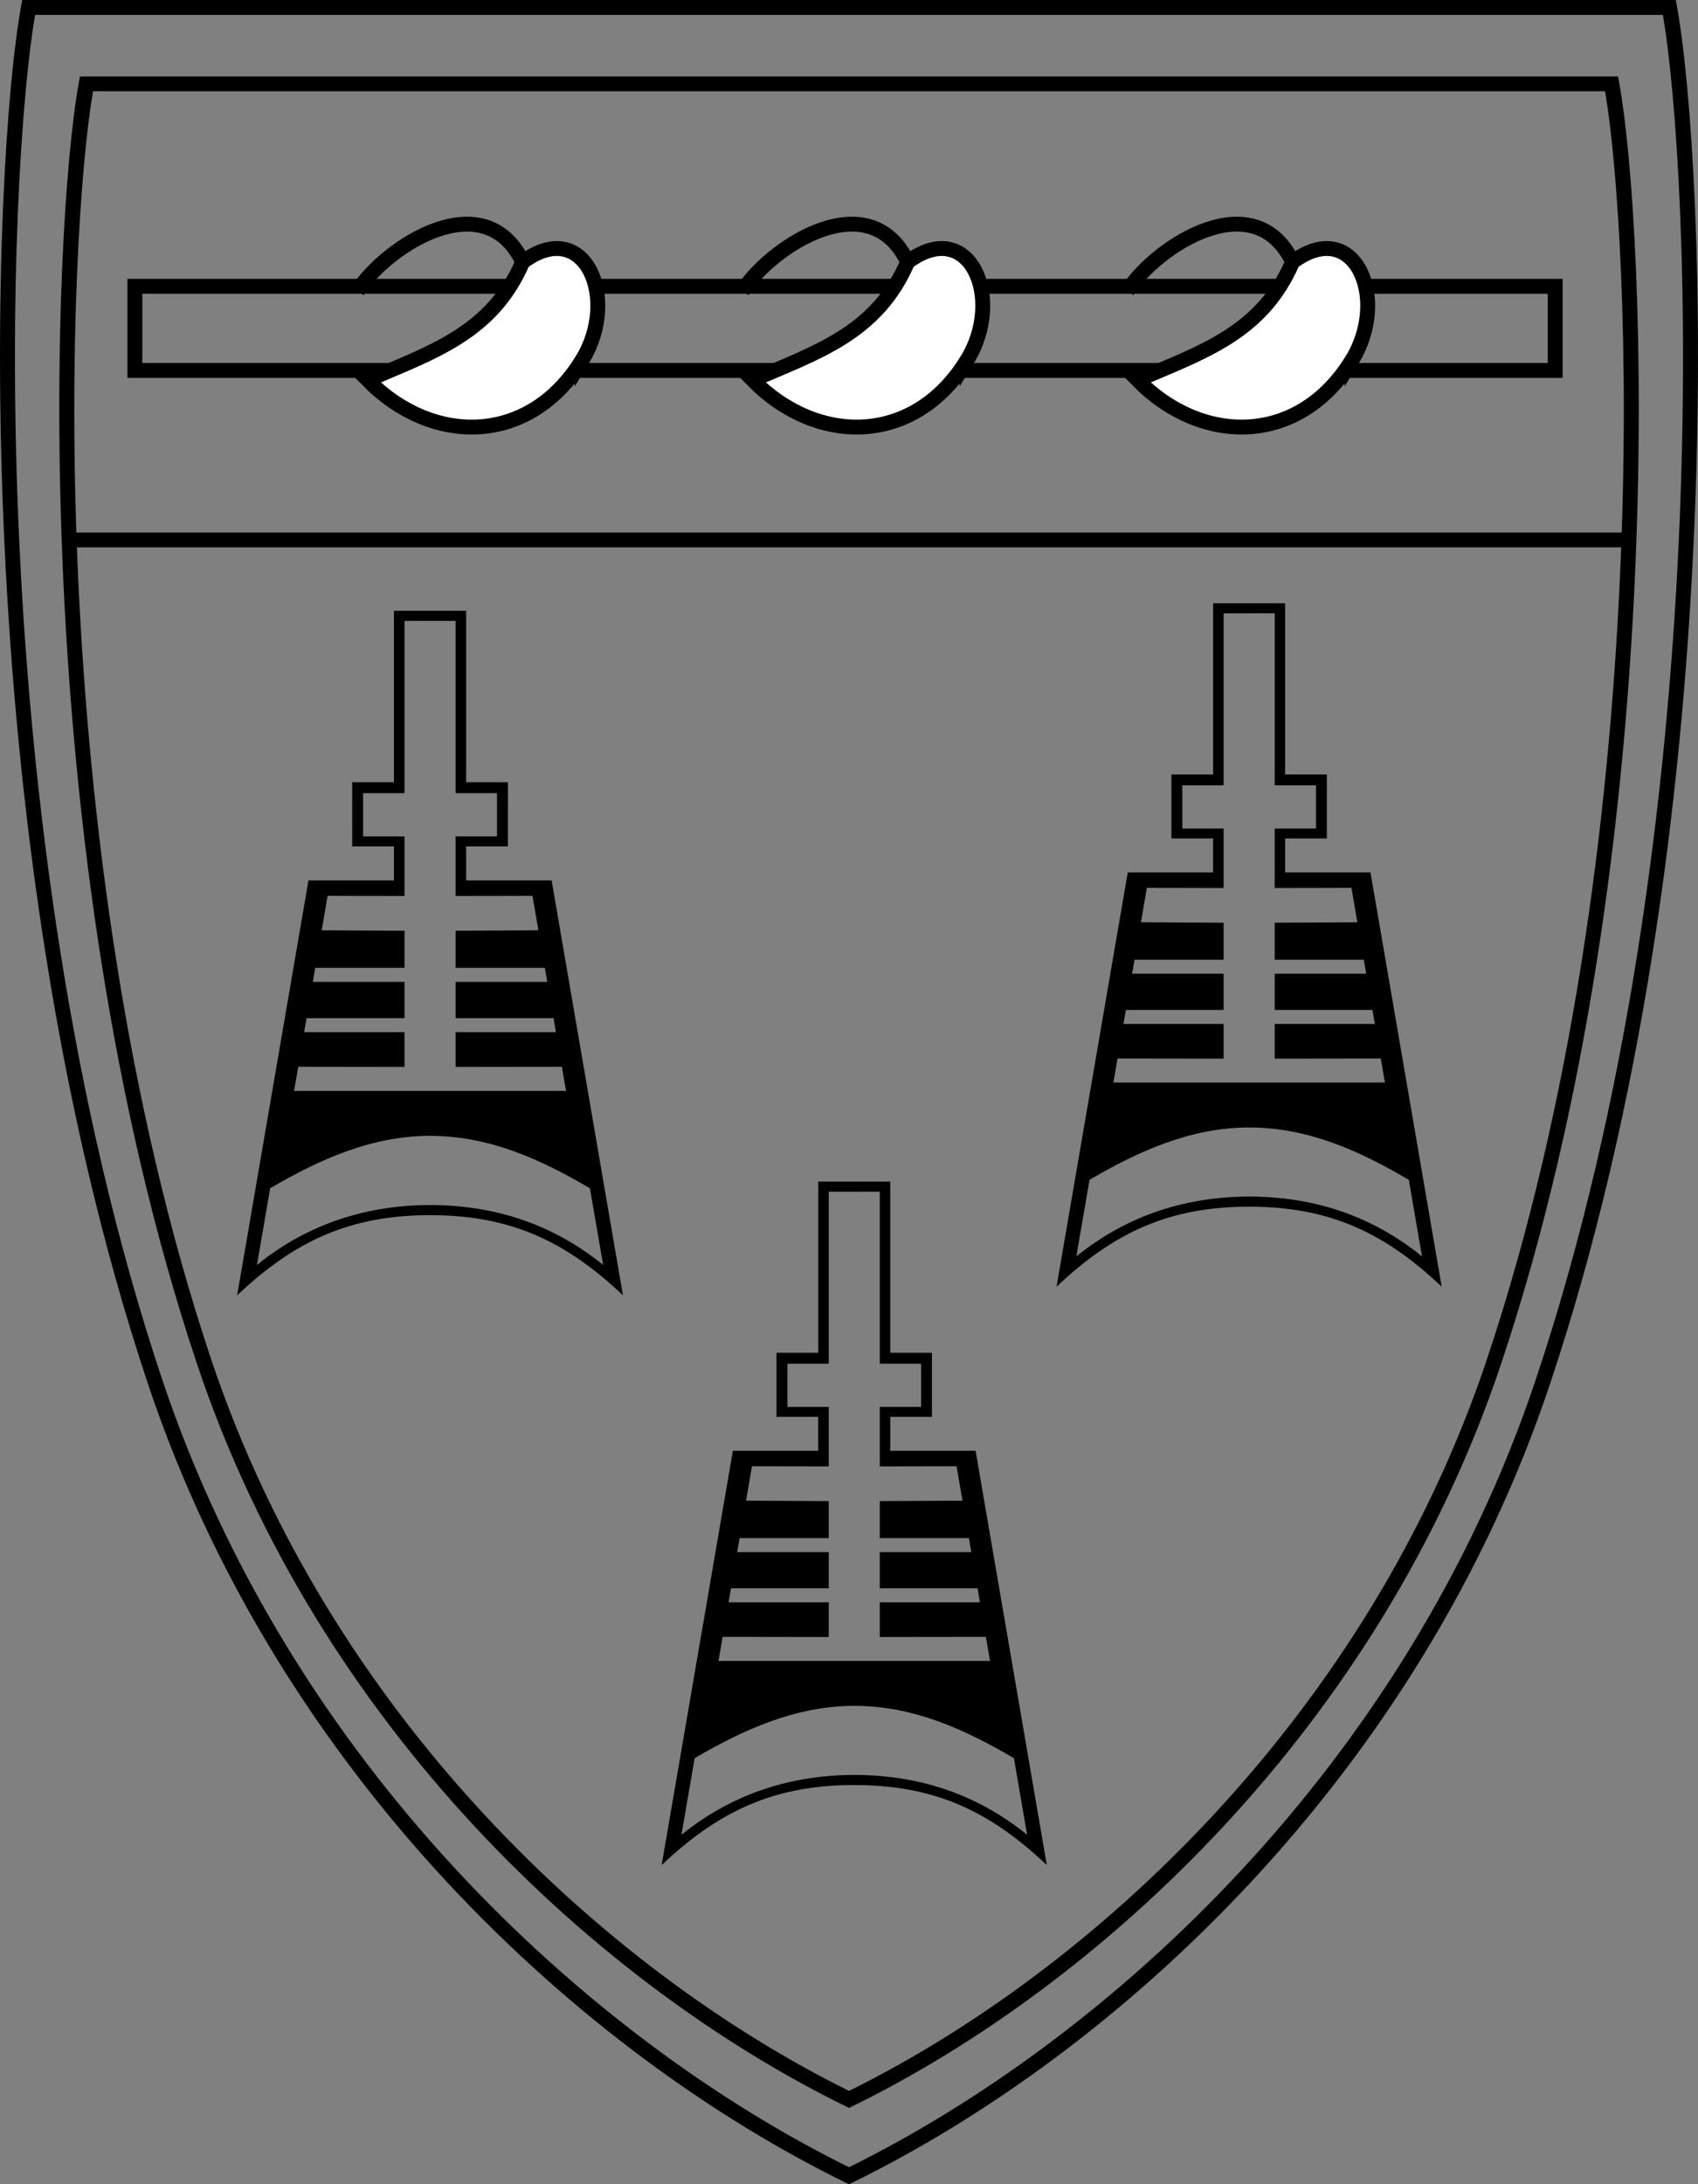
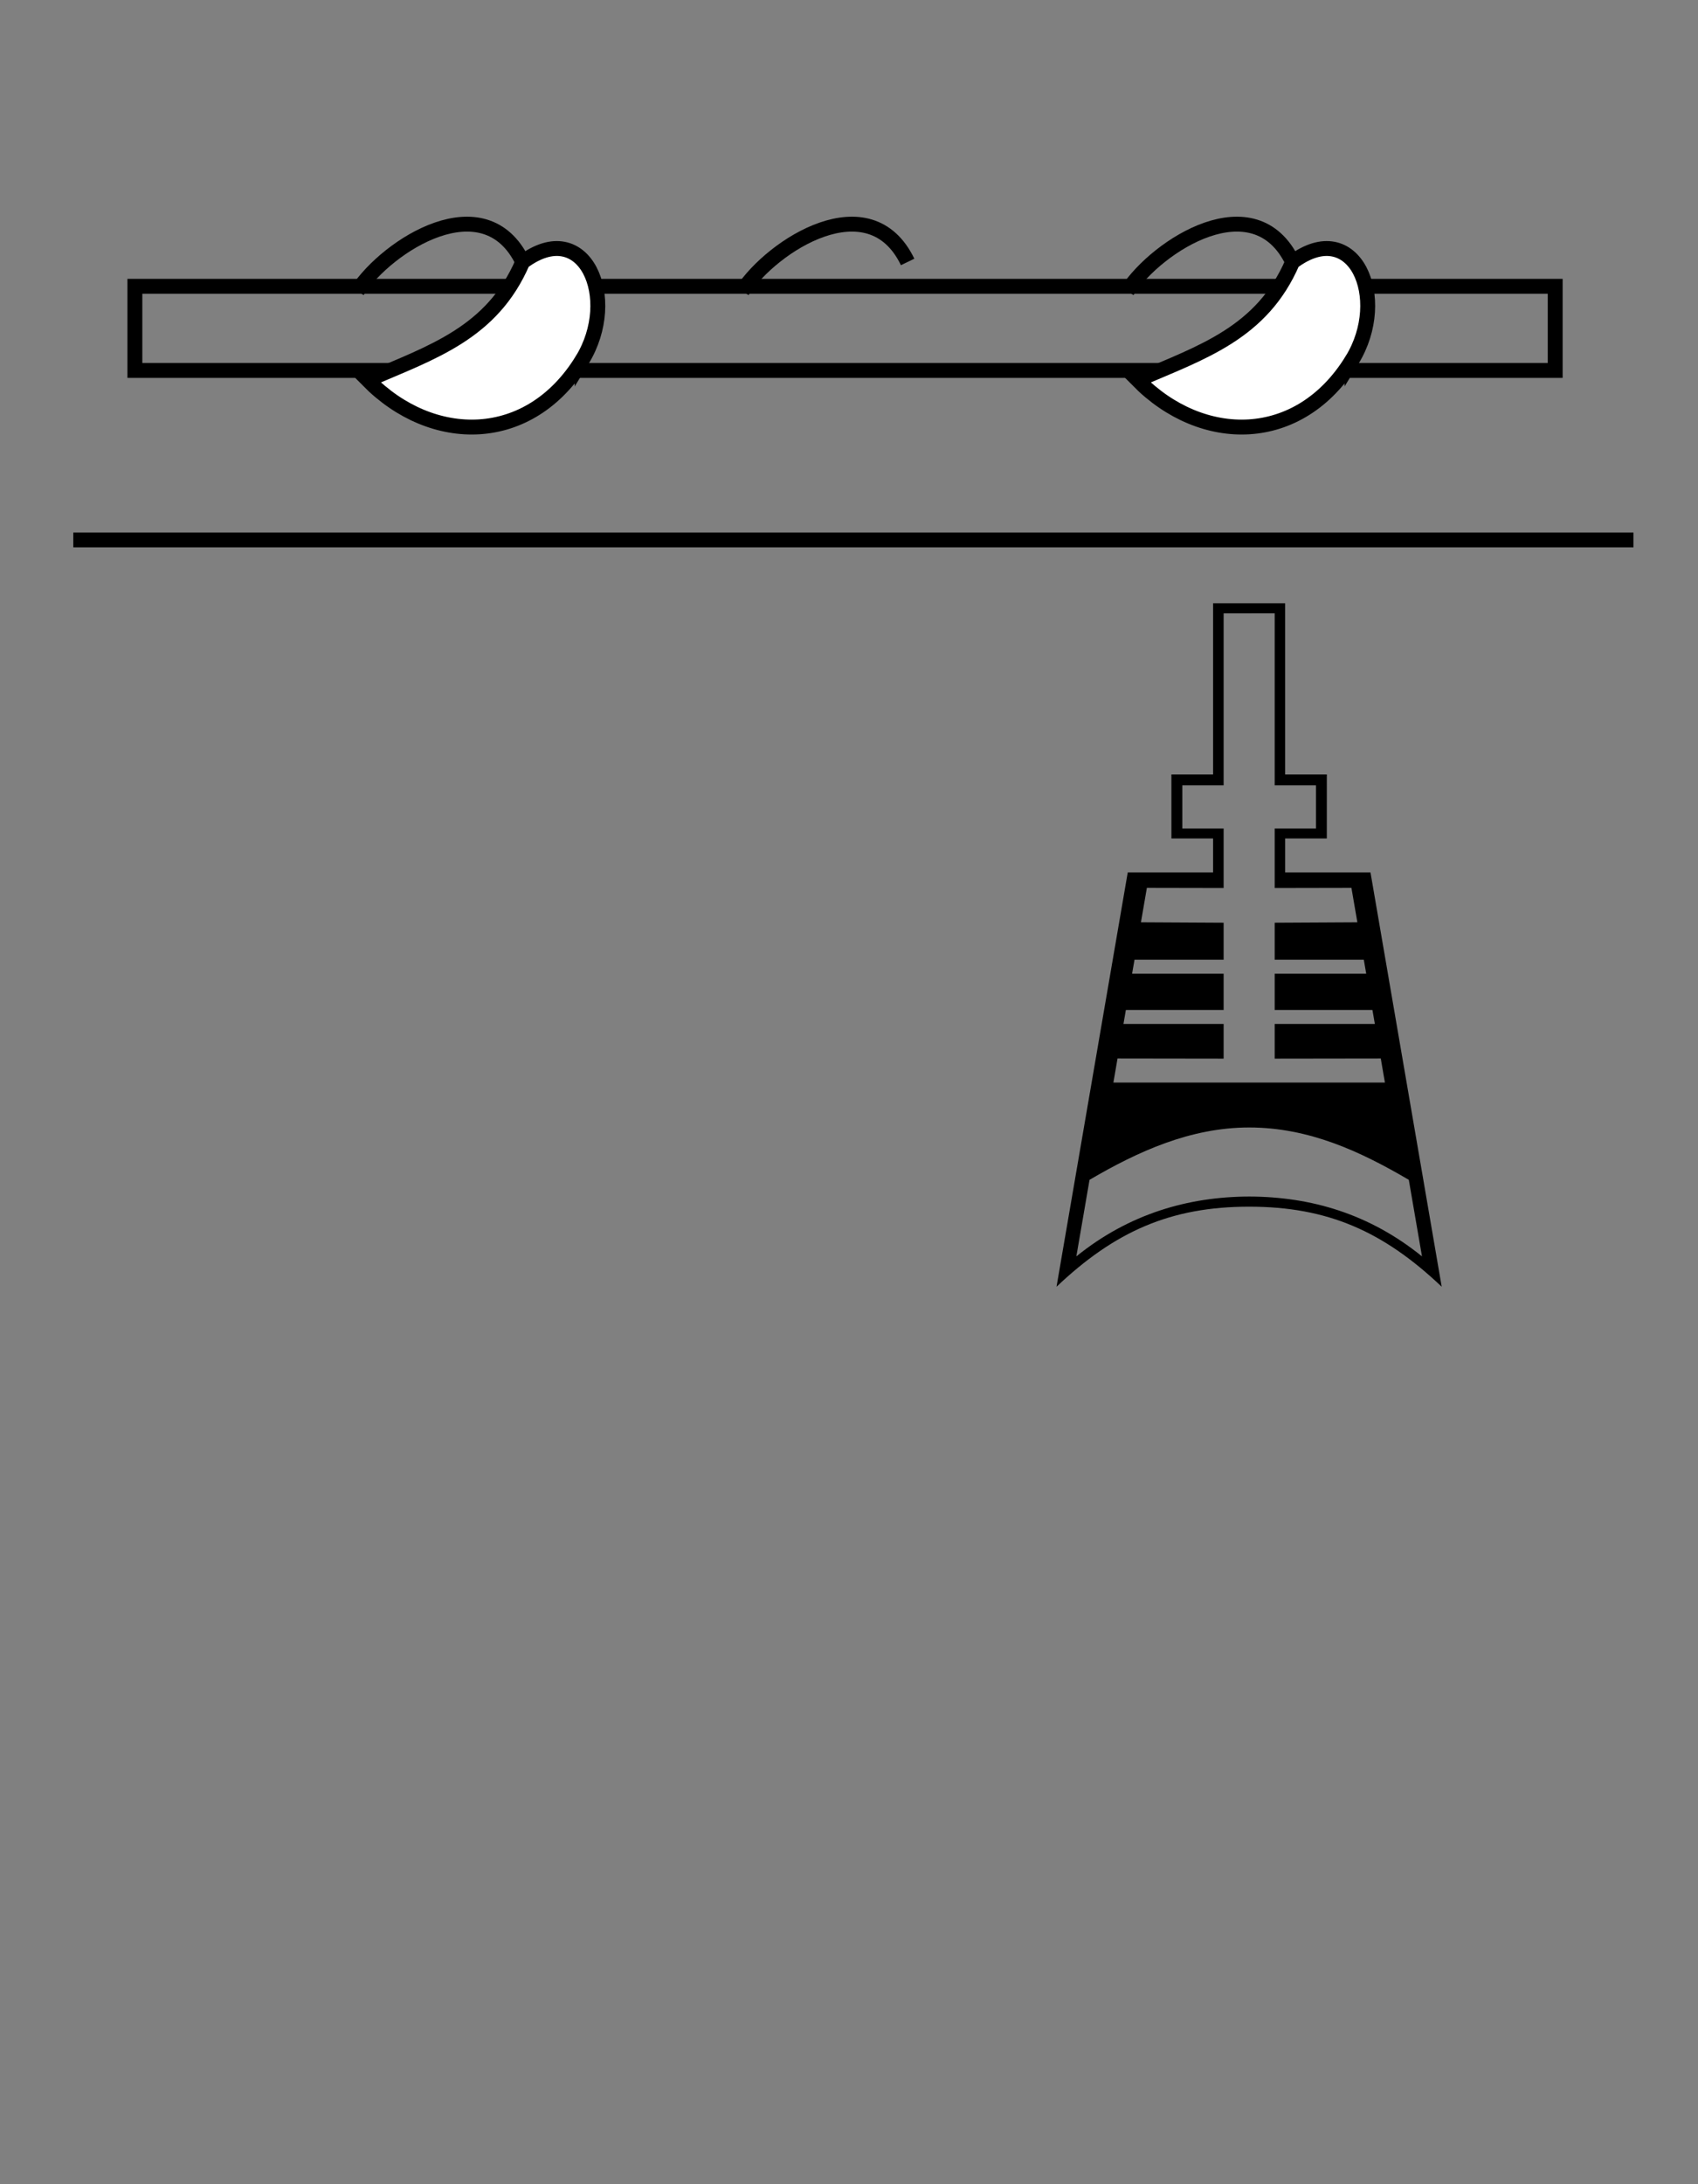
<svg xmlns="http://www.w3.org/2000/svg" xmlns:ns1="http://www.inkscape.org/namespaces/inkscape" xmlns:ns2="http://sodipodi.sourceforge.net/DTD/sodipodi-0.dtd" width="45.61mm" height="58.662mm" viewBox="0 0 45.61 58.662" version="1.1" id="svg8" ns1:version="0.92.3 (2405546, 2018-03-11)" ns2:docname="Logo of Sir Robert Black College of Education.svg">
  <rect x="0" y="0" width="45.61" height="58.662" fill="#808080" stroke="none" />
  <defs id="defs2" />
  <ns2:namedview id="base" pagecolor="#ffffff" bordercolor="#666666" borderopacity="1.0" ns1:pageopacity="0.0" ns1:pageshadow="2" ns1:zoom="1.979899" ns1:cx="125.42444" ns1:cy="98.682773" ns1:document-units="mm" ns1:current-layer="layer1" showgrid="false" fit-margin-top="0" fit-margin-left="0" fit-margin-right="0" fit-margin-bottom="0" ns1:window-width="1920" ns1:window-height="1018" ns1:window-x="-8" ns1:window-y="-8" ns1:window-maximized="1" />
  <g ns1:label="Layer 1" ns1:groupmode="layer" id="layer1" transform="translate(-28.033,-112.316)">
    <path style="opacity:1;fill:none;stroke:#000000;stroke-width:0.4;stroke-linecap:butt;stroke-linejoin:miter;stroke-miterlimit:4;stroke-dasharray:none;stroke-opacity:1" d="m 31.656,122.265 v -2.26 h 22.515 15.636 v 2.26 H 54.171 Z" id="path860" ns1:connector-curvature="0" ns2:nodetypes="ccccccc" />
-     <path style="color:#000000;font-style:normal;font-variant:normal;font-weight:normal;font-stretch:normal;font-size:medium;line-height:normal;font-family:sans-serif;font-variant-ligatures:normal;font-variant-position:normal;font-variant-caps:normal;font-variant-numeric:normal;font-variant-alternates:normal;font-feature-settings:normal;text-indent:0;text-align:start;text-decoration:none;text-decoration-line:none;text-decoration-style:solid;text-decoration-color:#000000;letter-spacing:normal;word-spacing:normal;text-transform:none;writing-mode:lr-tb;direction:ltr;text-orientation:mixed;dominant-baseline:auto;baseline-shift:baseline;text-anchor:start;white-space:normal;shape-padding:0;clip-rule:nonzero;display:inline;overflow:visible;visibility:visible;opacity:1;isolation:auto;mix-blend-mode:normal;color-interpolation:sRGB;color-interpolation-filters:linearRGB;solid-color:#000000;solid-opacity:1;vector-effect:none;fill:#000000;fill-opacity:1;fill-rule:nonzero;stroke:none;stroke-width:0.4;stroke-linecap:butt;stroke-linejoin:miter;stroke-miterlimit:4;stroke-dasharray:none;stroke-dashoffset:0;stroke-opacity:1;color-rendering:auto;image-rendering:auto;shape-rendering:auto;text-rendering:auto;enable-background:accumulate" d="m 28.629,112.316 -0.029,0.164 c -0.375,2.043 -0.769,7.536 -0.449,14.41 0.32,6.874 1.356,15.114 3.859,22.6 3.515,10.512 11.608,17.952 18.74,21.445 l 0.088,0.043 0.088,-0.043 c 7.132,-3.493 15.225,-10.934 18.74,-21.445 2.503,-7.486 3.54,-15.725 3.859,-22.6 0.32,-6.874 -0.074,-12.367 -0.449,-14.41 l -0.029,-0.164 H 72.881 50.838 Z m 0.348,0.4 h 21.861 21.861 c 0.356,2.042 0.739,7.411 0.426,14.154 -0.319,6.849 -1.352,15.059 -3.838,22.492 -3.46,10.348 -11.433,17.693 -18.449,21.158 -7.017,-3.465 -14.989,-10.811 -18.449,-21.158 -2.486,-7.433 -3.519,-15.643 -3.838,-22.492 -0.314,-6.744 0.069,-12.113 0.426,-14.154 z" id="path826-2" ns1:connector-curvature="0" />
-     <path style="color:#000000;font-style:normal;font-variant:normal;font-weight:normal;font-stretch:normal;font-size:medium;line-height:normal;font-family:sans-serif;font-variant-ligatures:normal;font-variant-position:normal;font-variant-caps:normal;font-variant-numeric:normal;font-variant-alternates:normal;font-feature-settings:normal;text-indent:0;text-align:start;text-decoration:none;text-decoration-line:none;text-decoration-style:solid;text-decoration-color:#000000;letter-spacing:normal;word-spacing:normal;text-transform:none;writing-mode:lr-tb;direction:ltr;text-orientation:mixed;dominant-baseline:auto;baseline-shift:baseline;text-anchor:start;white-space:normal;shape-padding:0;clip-rule:nonzero;display:inline;overflow:visible;visibility:visible;opacity:1;isolation:auto;mix-blend-mode:normal;color-interpolation:sRGB;color-interpolation-filters:linearRGB;solid-color:#000000;solid-opacity:1;vector-effect:none;fill:#000000;fill-opacity:1;fill-rule:nonzero;stroke:none;stroke-width:0.4;stroke-linecap:butt;stroke-linejoin:miter;stroke-miterlimit:4;stroke-dasharray:none;stroke-dashoffset:0;stroke-opacity:1;color-rendering:auto;image-rendering:auto;shape-rendering:auto;text-rendering:auto;enable-background:accumulate" d="m 30.182,114.369 -0.031,0.164 c -0.349,1.902 -0.713,7.005 -0.416,13.396 0.297,6.391 1.26,14.052 3.588,21.012 3.269,9.776 10.795,16.694 17.428,19.943 l 0.088,0.043 0.088,-0.043 c 6.633,-3.249 14.159,-10.168 17.428,-19.943 2.328,-6.96 3.291,-14.621 3.588,-21.012 0.297,-6.391 -0.069,-11.495 -0.418,-13.396 l -0.029,-0.164 H 71.328 50.838 Z m 0.35,0.398 h 20.307 20.307 c 0.331,1.9 0.688,6.881 0.396,13.143 -0.296,6.366 -1.256,13.996 -3.566,20.904 -3.214,9.611 -10.619,16.436 -17.137,19.656 -6.518,-3.221 -13.922,-10.045 -17.137,-19.656 -2.31,-6.908 -3.27,-14.539 -3.566,-20.904 -0.291,-6.262 0.066,-11.243 0.396,-13.143 z" id="path826-2-5" ns1:connector-curvature="0" />
    <path style="color:#000000;font-style:normal;font-variant:normal;font-weight:normal;font-stretch:normal;font-size:medium;line-height:normal;font-family:sans-serif;font-variant-ligatures:normal;font-variant-position:normal;font-variant-caps:normal;font-variant-numeric:normal;font-variant-alternates:normal;font-feature-settings:normal;text-indent:0;text-align:start;text-decoration:none;text-decoration-line:none;text-decoration-style:solid;text-decoration-color:#000000;letter-spacing:normal;word-spacing:normal;text-transform:none;writing-mode:lr-tb;direction:ltr;text-orientation:mixed;dominant-baseline:auto;baseline-shift:baseline;text-anchor:start;white-space:normal;shape-padding:0;clip-rule:nonzero;display:inline;overflow:visible;visibility:visible;opacity:1;isolation:auto;mix-blend-mode:normal;color-interpolation:sRGB;color-interpolation-filters:linearRGB;solid-color:#000000;solid-opacity:1;vector-effect:none;fill:#000000;fill-opacity:1;fill-rule:nonzero;stroke:none;stroke-width:0.4;stroke-linecap:butt;stroke-linejoin:miter;stroke-miterlimit:4;stroke-dasharray:none;stroke-dashoffset:0;stroke-opacity:1;color-rendering:auto;image-rendering:auto;shape-rendering:auto;text-rendering:auto;enable-background:accumulate" d="m 30.002,126.617 v 0.398 h 41.908 v -0.398 z" id="path858" ns1:connector-curvature="0" />
    <g id="g912">
      <path ns2:nodetypes="cc" ns1:connector-curvature="0" id="path881" d="m 37.632,120.131 c 0.811,-1.236 3.418,-2.898 4.441,-0.78" style="fill:none;stroke:#000000;stroke-width:0.4;stroke-linecap:butt;stroke-linejoin:miter;stroke-miterlimit:4;stroke-dasharray:none;stroke-opacity:1" />
      <path ns2:nodetypes="sccs" ns1:connector-curvature="0" id="path881-9" d="m 43.67,121.985 c -1.417,2.309 -4.031,2.297 -5.761,0.535 1.742,-0.749 3.343,-1.262 4.164,-3.168 1.656,-1.238 2.621,0.965 1.597,2.634 z" style="fill:#ffffff;fill-opacity:1;stroke:#000000;stroke-width:0.4;stroke-linecap:butt;stroke-linejoin:miter;stroke-miterlimit:4;stroke-dasharray:none;stroke-opacity:1" />
    </g>
    <g id="g912-2" transform="translate(20.68)">
      <path ns2:nodetypes="cc" ns1:connector-curvature="0" id="path881-6" d="m 37.632,120.131 c 0.811,-1.236 3.418,-2.898 4.441,-0.78" style="fill:none;stroke:#000000;stroke-width:0.4;stroke-linecap:butt;stroke-linejoin:miter;stroke-miterlimit:4;stroke-dasharray:none;stroke-opacity:1" />
      <path ns2:nodetypes="sccs" ns1:connector-curvature="0" id="path881-9-5" d="m 43.67,121.985 c -1.417,2.309 -4.031,2.297 -5.761,0.535 1.742,-0.749 3.343,-1.262 4.164,-3.168 1.656,-1.238 2.621,0.965 1.597,2.634 z" style="fill:#ffffff;fill-opacity:1;stroke:#000000;stroke-width:0.4;stroke-linecap:butt;stroke-linejoin:miter;stroke-miterlimit:4;stroke-dasharray:none;stroke-opacity:1" />
    </g>
    <g id="g912-0" transform="translate(10.34)">
      <path ns2:nodetypes="cc" ns1:connector-curvature="0" id="path881-3" d="m 37.632,120.131 c 0.811,-1.236 3.418,-2.898 4.441,-0.78" style="fill:none;stroke:#000000;stroke-width:0.4;stroke-linecap:butt;stroke-linejoin:miter;stroke-miterlimit:4;stroke-dasharray:none;stroke-opacity:1" />
-       <path ns2:nodetypes="sccs" ns1:connector-curvature="0" id="path881-9-3" d="m 43.67,121.985 c -1.417,2.309 -4.031,2.297 -5.761,0.535 1.742,-0.749 3.343,-1.262 4.164,-3.168 1.656,-1.238 2.621,0.965 1.597,2.634 z" style="fill:#ffffff;fill-opacity:1;stroke:#000000;stroke-width:0.4;stroke-linecap:butt;stroke-linejoin:miter;stroke-miterlimit:4;stroke-dasharray:none;stroke-opacity:1" />
    </g>
-     <path style="opacity:1;fill:#000000;fill-opacity:1;stroke:none;stroke-width:0.756;stroke-linecap:butt;stroke-linejoin:miter;stroke-miterlimit:4;stroke-dasharray:none;stroke-opacity:1" d="m 145.715,485.734 v 17.373 h -4.232 l 0.002,6.502 h 4.23 v 3.445 h -8.662 l -7.23,42.055 c 5.92,-5.613 11.584,-8.125 19.553,-8.125 7.991,0 13.633,2.512 19.553,8.125 l -7.23,-42.055 h -8.662 v -3.445 h 4.23 l 0.002,-6.502 h -4.232 V 485.734 H 149.375 Z m 6.25,1.025 v 17.457 h 4.195 v 4.383 h -4.195 v 6.039 l 7.793,-0.016 0.6,3.494 -8.393,0.045 v 3.758 h 9.047 l 0.246,1.422 h -9.293 v 3.678 h 9.926 l 0.244,1.42 h -10.17 v 3.52 l 10.771,-0.014 0.42,2.443 h -27.562 l 0.42,-2.443 10.771,0.014 v -3.52 h -10.17 l 0.244,-1.42 h 9.926 v -3.678 h -9.293 l 0.246,-1.422 h 9.047 v -3.758 l -8.393,-0.045 0.6,-3.494 7.793,0.016 v -6.039 h -4.195 v -4.383 h 4.195 v -17.455 z m -2.59,52.188 c 6.068,0 11.279,2.426 16.205,5.312 l 1.34,7.77 c -5.312,-4.301 -11.244,-6.057 -17.545,-6.072 -6.205,0.015 -12.232,1.772 -17.545,6.072 l 1.34,-7.77 c 4.926,-2.887 10.266,-5.312 16.205,-5.312 z" transform="scale(0.265)" id="path945" ns1:connector-curvature="0" />
    <path ns1:connector-curvature="0" style="opacity:1;fill:#000000;fill-opacity:1;stroke:none;stroke-width:0.2;stroke-linecap:butt;stroke-linejoin:miter;stroke-miterlimit:4;stroke-dasharray:none;stroke-opacity:1" d="m 60.618,128.517 v 4.597 h -1.12 l 5.29e-4,1.72 h 1.119 v 0.912 h -2.292 l -1.913,11.127 c 1.566,-1.485 3.065,-2.15 5.173,-2.15 2.114,0 3.607,0.665 5.173,2.15 l -1.913,-11.127 h -2.292 v -0.912 h 1.119 l 5.29e-4,-1.72 h -1.12 v -4.597 h -0.968 z m 1.654,0.271 v 4.619 h 1.11 v 1.16 h -1.11 v 1.598 l 2.062,-0.004 0.159,0.924 -2.221,0.012 v 0.994 h 2.394 l 0.065,0.376 h -2.459 v 0.973 h 2.626 l 0.065,0.376 h -2.691 v 0.931 l 2.85,-0.004 0.111,0.646 h -7.293 l 0.111,-0.646 2.85,0.004 v -0.931 h -2.691 l 0.065,-0.376 h 2.626 v -0.973 h -2.459 l 0.065,-0.376 h 2.394 v -0.994 l -2.221,-0.012 0.159,-0.924 2.062,0.004 v -1.598 h -1.11 v -1.16 h 1.11 v -4.618 z m -0.685,13.808 c 1.605,0 2.984,0.642 4.288,1.406 l 0.354,2.056 c -1.406,-1.138 -2.975,-1.603 -4.642,-1.607 -1.642,0.004 -3.236,0.469 -4.642,1.607 l 0.354,-2.056 c 1.303,-0.764 2.716,-1.406 4.288,-1.406 z" id="path945-3" />
-     <path ns1:connector-curvature="0" style="opacity:1;fill:#000000;fill-opacity:1;stroke:none;stroke-width:0.2;stroke-linecap:butt;stroke-linejoin:miter;stroke-miterlimit:4;stroke-dasharray:none;stroke-opacity:1" d="m 50.011,144.05 v 4.597 h -1.12 l 5.29e-4,1.72 h 1.119 v 0.912 h -2.292 l -1.913,11.127 c 1.566,-1.485 3.065,-2.15 5.173,-2.15 2.114,0 3.607,0.665 5.173,2.15 l -1.913,-11.127 h -2.292 v -0.912 h 1.119 l 5.29e-4,-1.72 h -1.12 v -4.597 h -0.968 z m 1.654,0.271 v 4.619 h 1.11 v 1.16 h -1.11 v 1.598 l 2.062,-0.004 0.159,0.924 -2.221,0.012 v 0.994 h 2.394 l 0.065,0.376 h -2.459 v 0.973 h 2.626 l 0.065,0.376 h -2.691 v 0.931 l 2.85,-0.004 0.111,0.646 h -7.293 l 0.111,-0.646 2.85,0.004 v -0.931 h -2.691 l 0.065,-0.376 h 2.626 v -0.973 h -2.459 l 0.065,-0.376 h 2.394 v -0.994 l -2.221,-0.012 0.159,-0.924 2.062,0.004 v -1.598 H 49.184 v -1.16 h 1.11 v -4.618 z m -0.685,13.808 c 1.605,0 2.984,0.642 4.288,1.406 l 0.354,2.056 c -1.406,-1.138 -2.975,-1.603 -4.642,-1.607 -1.642,0.004 -3.236,0.469 -4.642,1.607 l 0.354,-2.056 c 1.303,-0.764 2.716,-1.406 4.288,-1.406 z" id="path945-3-3" />
  </g>
</svg>